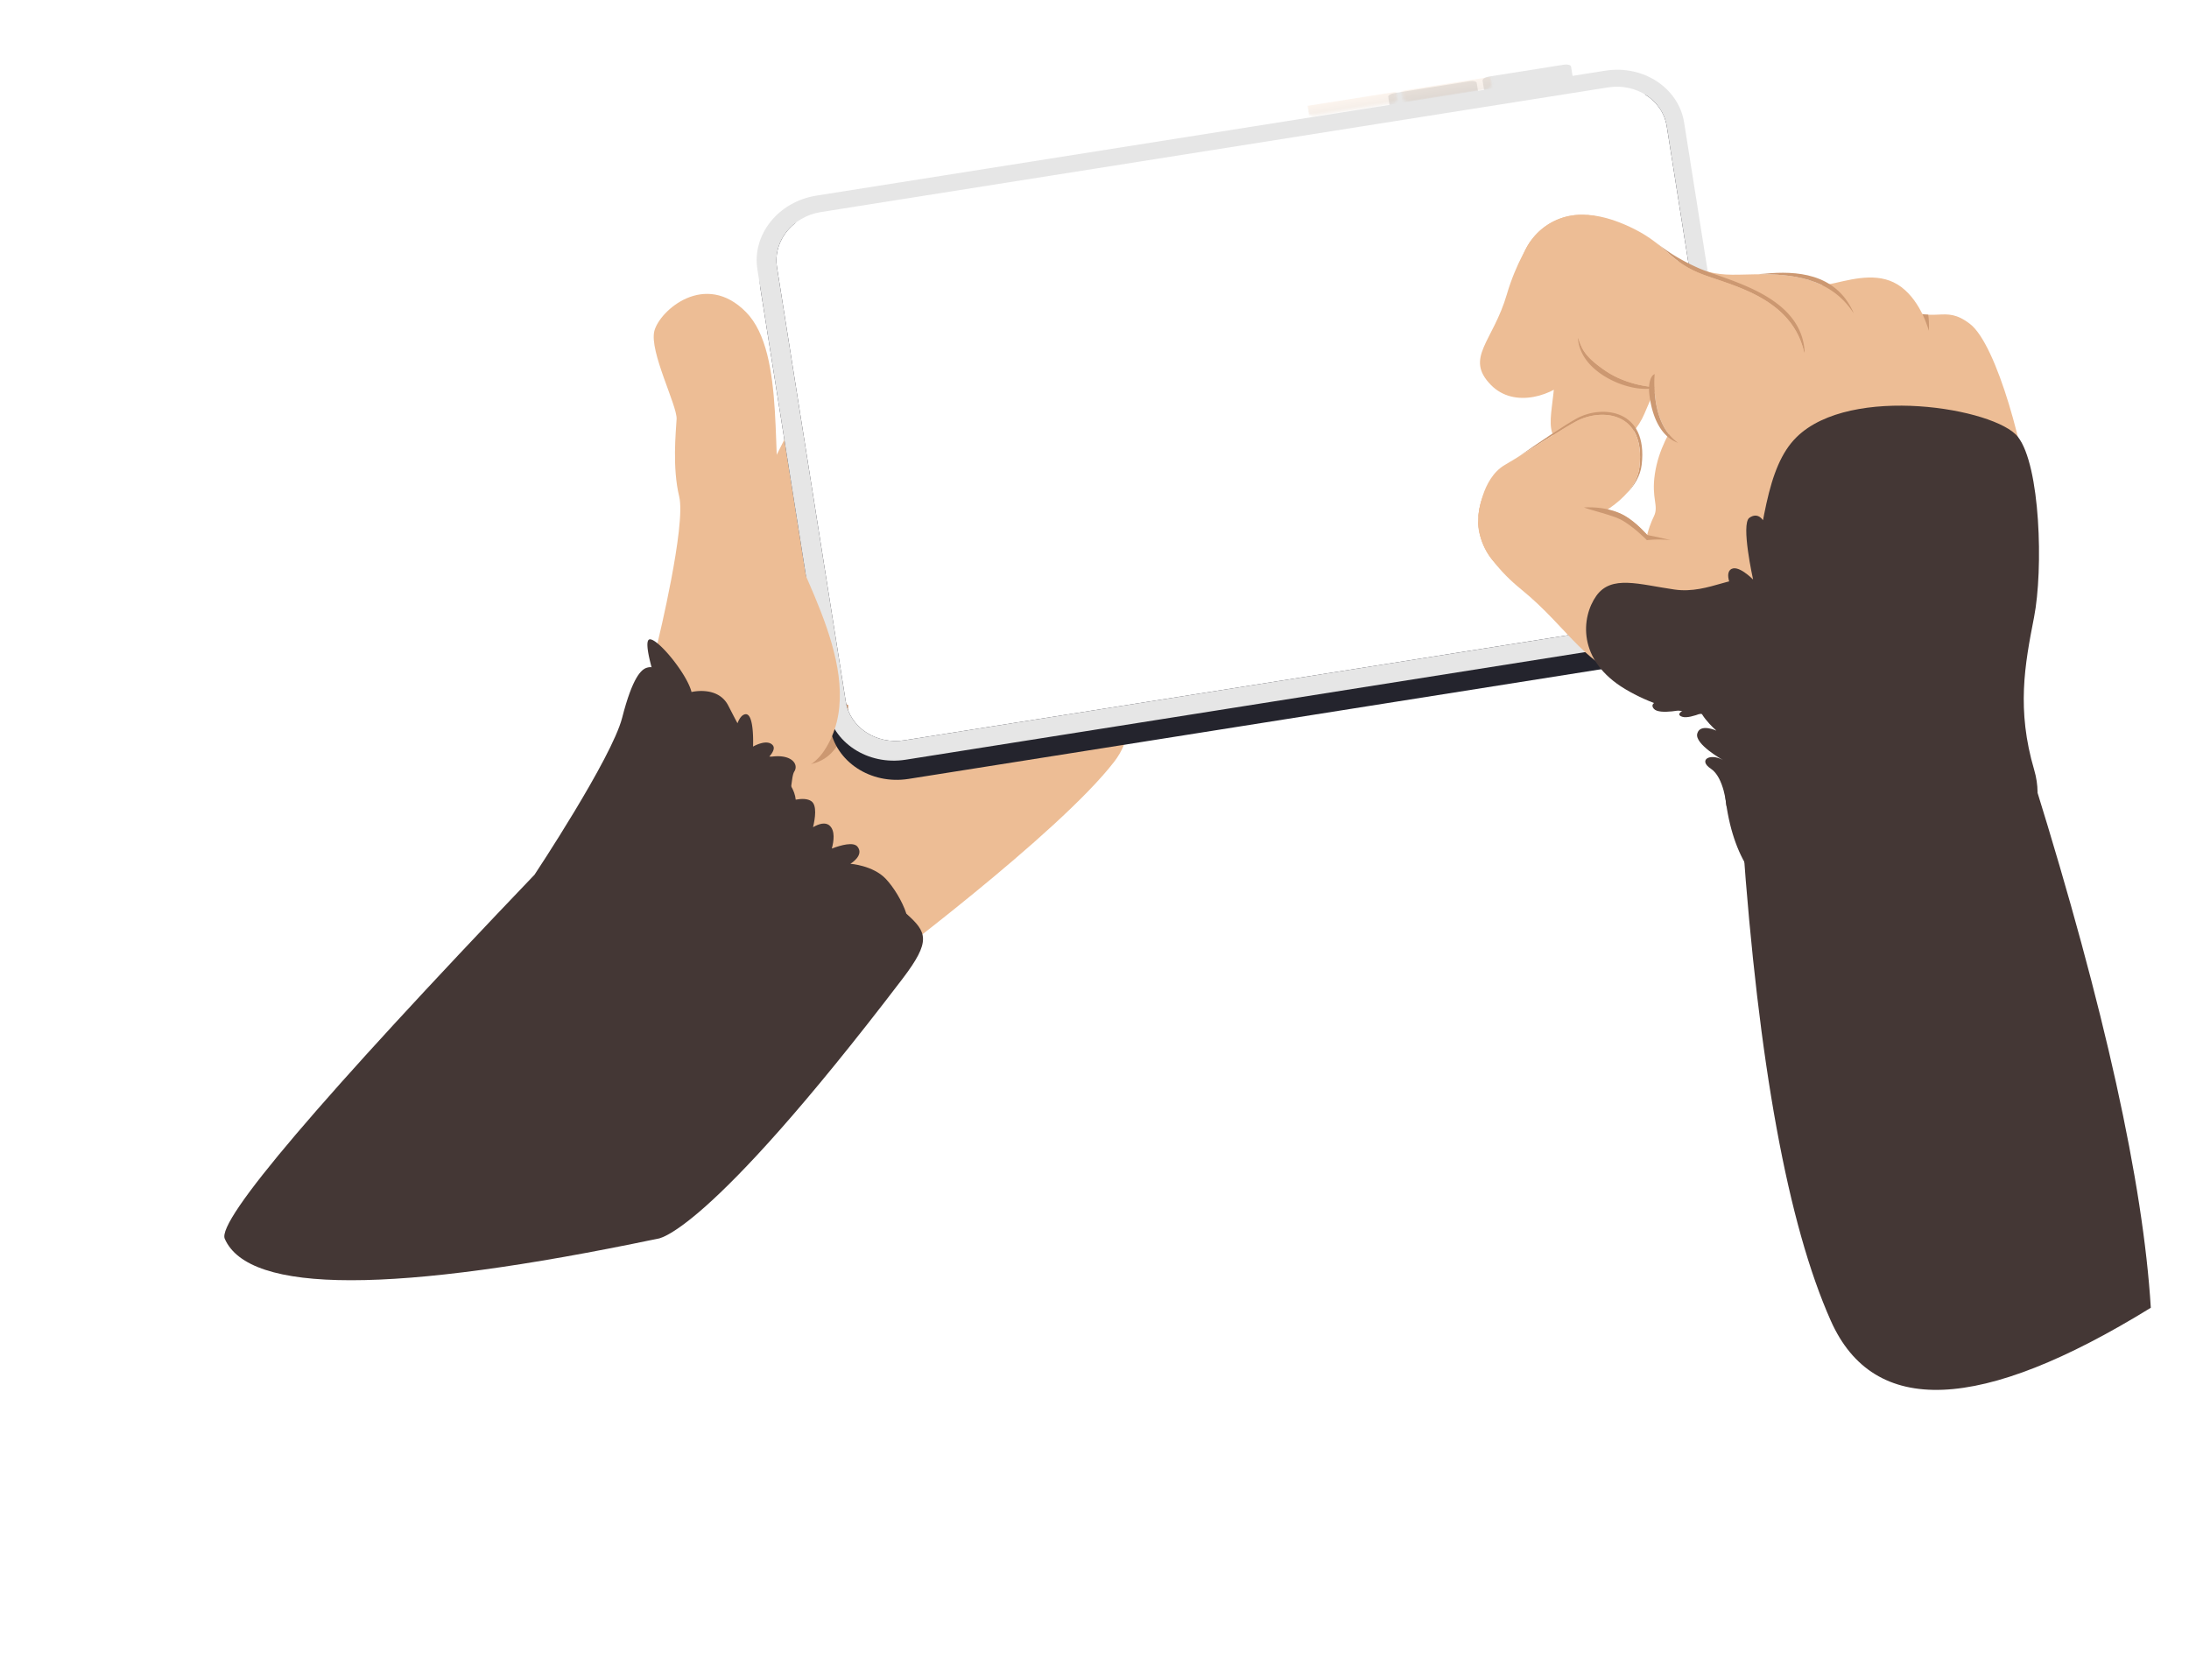
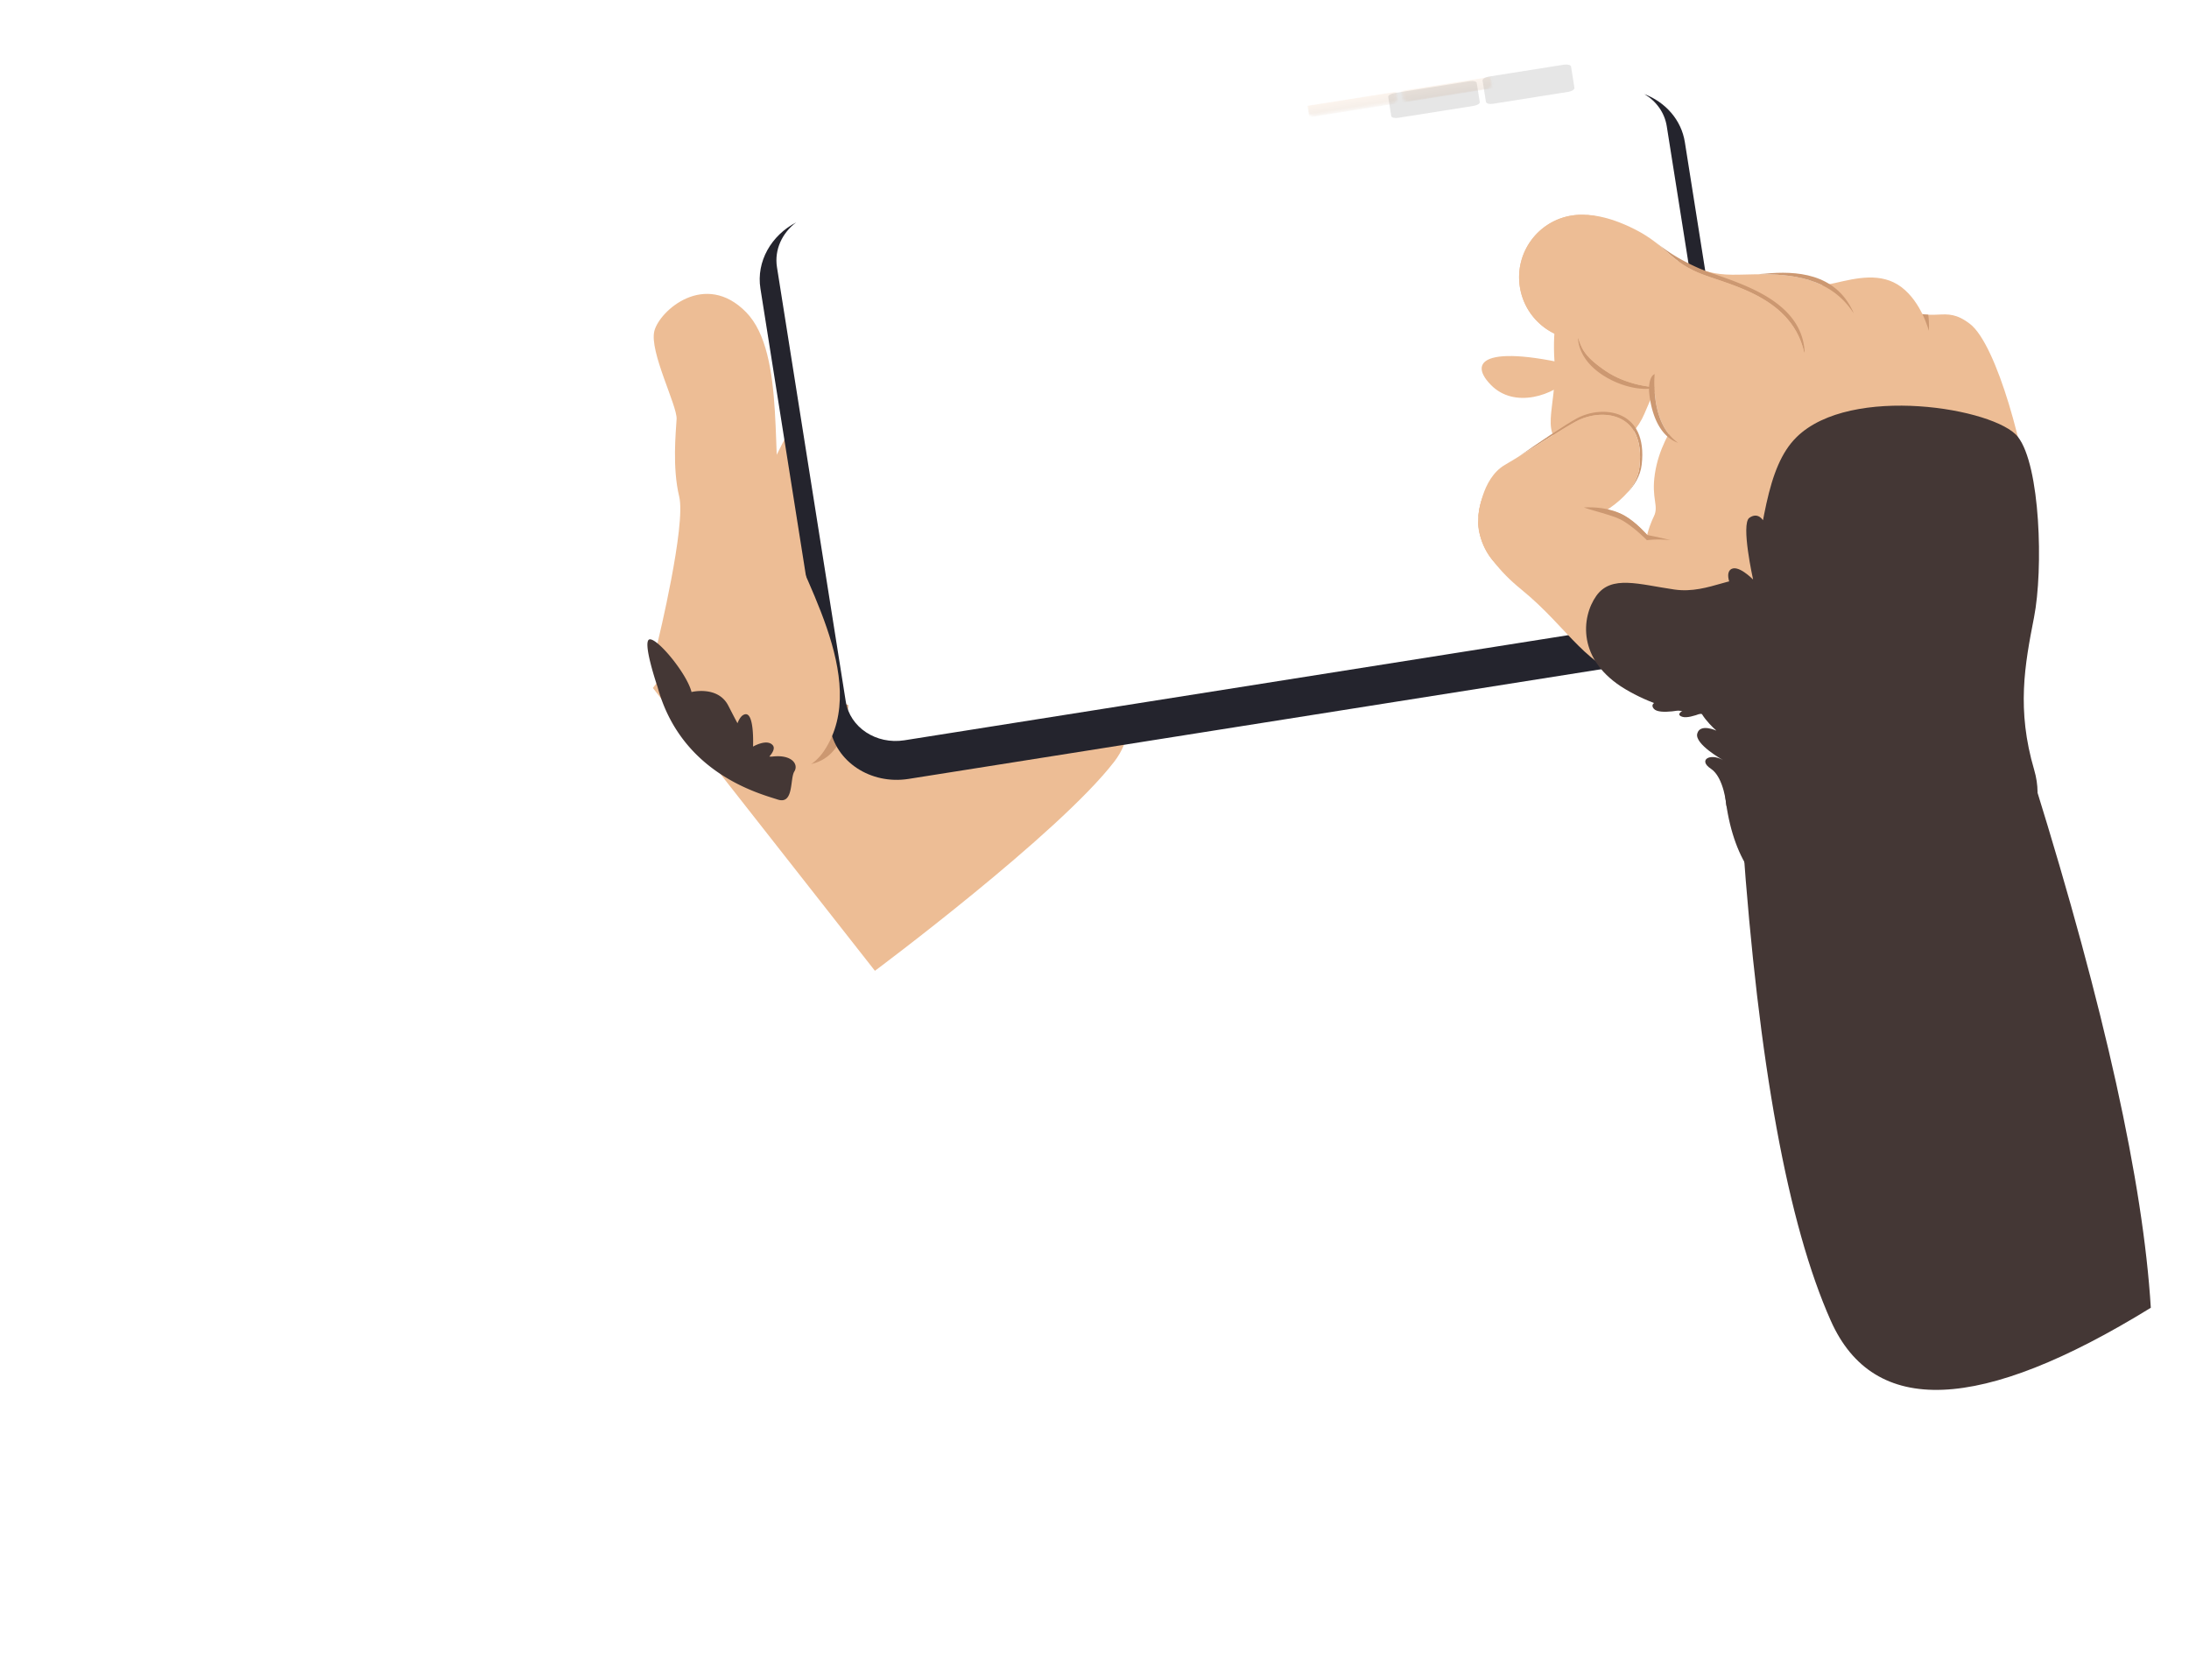
<svg xmlns="http://www.w3.org/2000/svg" xmlns:xlink="http://www.w3.org/1999/xlink" width="874.842" height="671.387" viewBox="0 0 874.842 671.387">
  <defs>
    <filter id="d" width="12.2%" height="29.3%" x="inf%" y="inf%" filterUnits="objectBoundingBox">
      <feOffset dx="10" dy="12" in="SourceAlpha" result="shadowOffsetOuter1" />
      <feGaussianBlur in="shadowOffsetOuter1" result="shadowBlurOuter1" stdDeviation="7" />
      <feColorMatrix in="shadowBlurOuter1" result="shadowMatrixOuter1" values="0 0 0 0 0 0 0 0 0 0 0 0 0 0 0 0 0 0 0.2 0" />
      <feMerge>
        <feMergeNode in="shadowMatrixOuter1" />
        <feMergeNode in="SourceGraphic" />
      </feMerge>
    </filter>
    <filter id="e" width="109.9%" height="104.5%" x="-5%" y="-1.4%" filterUnits="objectBoundingBox">
      <feOffset dy="4" in="SourceAlpha" result="shadowOffsetOuter1" />
      <feGaussianBlur in="shadowOffsetOuter1" result="shadowBlurOuter1" stdDeviation="3" />
      <feColorMatrix in="shadowBlurOuter1" result="shadowMatrixOuter1" values="0 0 0 0 0 0 0 0 0 0 0 0 0 0 0 0 0 0 0.3 0" />
      <feMerge>
        <feMergeNode in="shadowMatrixOuter1" />
        <feMergeNode in="SourceGraphic" />
      </feMerge>
    </filter>
    <linearGradient id="b" x1="100%" x2="-242.155%" y1="62.527%" y2="62.527%">
      <stop offset="0%" stop-color="#EDBD95" />
      <stop offset="100%" stop-color="#3E2915" />
    </linearGradient>
    <path id="a" d="M9.775 74.06h-8.55C.55 74.06 0 72.868 0 71.397V40.92c0-1.47.549-2.663 1.225-2.663h8.55c.676 0 1.225 1.192 1.225 2.663v30.478c0 1.471-.549 2.663-1.225 2.663m-.506-38.256H1.497c-.616 0-1.114-1.192-1.114-2.663V2.663C.383 1.193.88 0 1.497 0h7.772c.615 0 1.114 1.192 1.114 2.663V33.14c0 1.47-.499 2.663-1.114 2.663" />
  </defs>
  <g fill="none" fill-rule="evenodd" transform="rotate(-9 416.805 92.048)">
    <g transform="rotate(-7 1540.23 94.204)">
      <path fill="#EDBD95" d="M225.178 88.06s25.658-18.857 44.831-43.623c8.073-10.429 23.274-26.79 39.064-43.865 9.468-10.24-34.946 120.207-10.788 133.567 36.29 20.07 109.494 6.972 106.127 18.715-2.007 6.998-6.24 11.466-10.061 14.29-29.324 21.67-115.037 54.036-115.037 54.036L225.178 88.06z" />
-       <path fill="#443735" d="M293.615 187.035c-3.412-6.57-11.937-9.679-11.937-9.679s6.33-1.635 4.625-5.772c-.97-2.352-5.959-2.462-10.083-2.119 1.59-2.62 3.307-6.478 1.673-9.073-1.213-1.926-3.923-1.859-6.527-1.21 1.829-3.23 3.927-7.912 2.261-10.104-1.143-1.505-3.527-2.145-5.887-2.386 1.371-7.367-5.168-15.657-9.138-23.583-4.247-8.479-22.353-18.965-25.259-30.344-2.906-11.38-5.349-13.16-8.165-13.165-2.405-.002-6.588 2.009-15.082 16.491s-50.964 50.669-50.964 50.669C51.992 209.35-1.047 244.604.016 252.52c3.209 23.915 58.605 39.8 166.186 47.654 0 0 18.047 5.175 122.8-72.868 15.328-11.42 14.574-15.246 8.686-24.606-.169-5.2-1.982-11.641-4.073-15.665z" />
      <path fill="#CC9871" d="M287.133 107.981l11.204 8.133s-5.65 20.771-22.075 18.44c-25.162-3.573 10.871-26.573 10.871-26.573" />
    </g>
    <g transform="rotate(-90 300.95 -.705)">
      <path fill="#24242D" d="M202.856 0c10.966 0 20.311 7.595 23.88 18.24-3.285-6.202-9.431-10.375-16.472-10.375H34.516c-10.499 0-19.01 9.279-19.01 20.725v318.595c0 11.446 8.51 20.725 19.01 20.725h175.748c5.592 0 10.62-2.632 14.097-6.822-4.505 7.795-12.453 12.97-21.506 12.97H25.428C11.384 374.058 0 361.603 0 346.239V27.82C0 12.454 11.385 0 25.428 0h177.428z" />
-       <path fill="#E6E6E6" d="M210.616 0c14.044 0 25.428 12.486 25.428 27.889V347.11c0 15.403-11.385 27.889-25.428 27.889H33.188C19.145 375 7.76 362.514 7.76 347.111V27.888C7.76 12.486 19.145 0 33.19 0h177.427zm-.352 7.865H34.516c-10.499 0-19.01 9.279-19.01 20.725v318.595c0 11.446 8.51 20.725 19.01 20.725h175.748c10.498 0 19.01-9.279 19.01-20.725V28.59c0-11.446-8.512-20.725-19.01-20.725z" />
      <g transform="translate(230 259.8)">
        <mask id="c" fill="#fff">
          <use xlink:href="#a" />
        </mask>
        <use fill="#E6E6E6" xlink:href="#a" />
        <rect width="4.702" height="113.065" x="6.108" y="-32.505" fill="url(#b)" mask="url(#c)" opacity=".4" style="mix-blend-mode:luminosity" />
      </g>
    </g>
    <g transform="rotate(-6 1081.344 -2052.5)">
      <path fill="#EDBD95" d="M5.05 129.875s22.996-42.017 23.277-53.86c.28-11.844 5.329-25.098 7.011-30.174 1.683-5.076-3.646-29.045.56-36.376C40.107 2.133 61.702-8.583 73.2 11.72c11.498 20.304-6.731 61.475-7.011 83.47-.28 21.995 17.668 71.063-8.133 93.904-24.177 21.403-67.187-31.133-53.006-59.219" />
      <path fill="#443735" d="M37.533 186.07a6.318 6.318 0 0 1-1.308-.348c1.763-1.175 3.186-2.646 2.453-4.077-1.606-3.134-7.712-1.447-7.714-1.446.002-.004 4.03-12.706.44-13.275-1.443-.23-2.856 1.047-4.03 2.654-.676-2.801-1.232-5.557-1.765-7.898-1.987-8.739-12.751-8.912-12.751-8.912.165-7.327-7.287-23.854-10.612-24.645-3.326-.791-1.974 19.15-1.974 19.15.165 35.634 27.821 51.453 34.776 55.949 5.714 3.692 6.79-6.827 9.275-9.13 2.484-2.302.828-6.856-6.79-8.021" />
    </g>
    <g filter="url(#e)" transform="translate(570.106 115.289)">
      <path fill="#EDBD95" d="M85.81 86.292c-3.94 4.688-9.756 11.29-12.784 20.896C70 116.793 72.69 119.995 70 123.87c-2.691 3.876-7.065 11.121-9.924 32.017-2.86 20.896 23.89 61.002 34.655 64.71 10.765 3.707 102.09 5.392 106.632-5.393 4.541-10.785 16.42-45.798 17.934-69.22 1.514-23.424-3.128-68.426-12.525-78.314-9.265-9.75-13.183-1.287-28.116-12.048-10.023-7.224-49.282-6.74-64.252 0-14.97 6.74-26.75 28.475-28.594 30.67" />
      <path fill="#EDBD95" d="M190.102 67.802s-1.07-11.677-8.088-18.946c-7.017-7.268-17.314-6.346-25.938-5.761-8.95.607-13.925-.673-18.672 3.378-4.748 4.051-18.663 25.5-18.663 25.5l44.604 17.693 26.757-21.864z" />
      <path fill="#CC9871" d="M188.63 60.859c1.194 3.923 1.472 6.943 1.472 6.943s.726-2.722.777-6.363c-.715-.15-1.463-.34-2.25-.58" />
      <path fill="#EDBD95" d="M41.182 92.99c10.813 7.41 25.28-.249 31.422-10.114 6.143-9.866 17.018-25.86 17.018-25.86L45.745 33.423S41.677 43 40.468 56.14c-1.822 19.785-11.911 28.197.714 36.849" />
      <path fill="#EDBD95" d="M91.97 35.375c4.623 13.007-2.153 27.306-15.136 31.937-12.982 4.632-27.254-2.157-31.877-15.164-4.624-13.007 2.153-27.305 15.135-31.937 12.983-4.632 27.255 2.158 31.878 15.164" />
      <path fill="#EDBD95" d="M91.908 35.202c4.719 12.973-1.953 27.32-14.9 32.048-12.95 4.728-27.27-1.956-31.99-14.928C40.3 39.349 46.973 25 59.92 20.273c12.948-4.727 27.27 1.957 31.988 14.93m71.276 24.975c5.815 15.985-2.406 33.666-18.362 39.491-15.955 5.826-33.346 7.185-39.418-18.396-3.929-16.552 2.406-33.667 18.362-39.492 15.956-5.825 33.604 2.411 39.418 18.397" />
      <path fill="#EDBD95" d="M65.862 18.894s7.235-1.681 20.065 2.012c12.83 3.693 15.545 9.301 27.595 12.01 12.049 2.708 39.545 1.455 48.575 24.65l-56.693 23.707s-10.607 1.633-20.644-2.74c-10.037-4.375-10.893-7.193-13.472-11.497-2.58-4.305-5.426-48.142-5.426-48.142" />
      <path fill="#CC9871" d="M126.228 34.838c12.669 1.886 28.389 5.677 35.283 21.324l-.13-.687c-4.614-16.332-19.928-19.685-32.422-20.443-.26-.017-2.585-.242-2.73-.194" />
-       <path fill="#EDBD95" d="M13.916 61.894c7.627 10.67 23.836 8.438 32.98 1.275 9.143-7.162 24.827-18.46 24.827-18.46L38.56 7.495s-7.095 7.601-12.722 19.533C17.366 44.992 5.01 49.434 13.916 61.894" />
+       <path fill="#EDBD95" d="M13.916 61.894c7.627 10.67 23.836 8.438 32.98 1.275 9.143-7.162 24.827-18.46 24.827-18.46s-7.095 7.601-12.722 19.533C17.366 44.992 5.01 49.434 13.916 61.894" />
      <path fill="#EDBD95" d="M81.325 25.184C81.223 38.99 69.97 50.1 56.189 49.999c-13.78-.102-24.87-11.377-24.768-25.183C31.52 11.009 42.776-.101 56.556 0c13.781.101 24.87 11.376 24.769 25.183" />
      <path fill="#EDBD95" d="M81.325 25c0 13.806-11.171 24.999-24.952 24.999-13.781 0-24.953-11.193-24.953-25C31.42 11.194 42.592 0 56.373 0c13.78 0 24.952 11.193 24.952 25m58.433 47.915c0 17.014-13.767 30.806-30.748 30.806-16.982 0-33.786-4.688-30.749-30.806 1.966-16.9 13.767-30.806 30.749-30.806 16.981 0 30.748 13.793 30.748 30.806" />
      <path fill="#CC9871" d="M78.261 72.915s-10.525-2.104-18.46-9.656c-7.576-7.212-7.775-10.22-8.606-14.768-.462 3.48.232 10.027 7.607 16.61 4.351 3.885 9.568 6.433 13.662 7.472 2.94.746 4.333.737 5.786.443l.011-.1zm24.931-44.209C92.797 22.028 88.696 16.455 85.445 13.52a.083.083 0 0 0-.008-.007c6.469 6.063 8.404 11.246 16.977 16.754 10.18 6.54 35.575 14.594 37.144 38.303l.2-.01c2.48-22.766-26.17-33.175-36.566-39.853" />
      <path fill="#EDBD95" d="M62.427.742s7.373.903 18.165 8.774c10.792 7.87 11.427 14.071 21.822 20.75 10.395 6.678 36.657 14.932 37.215 39.823l-61.368 2.826s-10.525-2.104-18.46-9.656c-7.935-7.553-7.776-10.495-8.729-15.424C50.12 42.906 62.427.742 62.427.742" />
      <path fill="#CC9871" d="M78.261 72.915a41.99 41.99 0 0 1 .922-5.137c-1.669.339-3.216 3.342-3.375 7.77-.312 8.694 1.746 17.217 8.325 20.851-4.691-4.618-7.212-11.967-5.872-23.484" />
      <path fill="#EDBD95" d="M50.016 118.418c0 13.807-11.172 25-24.953 25-13.781 0-24.953-11.193-24.953-25 0-13.806 11.172-24.999 24.953-24.999 13.78 0 24.953 11.193 24.953 25" />
      <path fill="#CC9871" d="M45.97 80.312c-5.082 1.724-17.23 7.474-25.901 11.656 9.45-3.92 20.607-8.888 25.304-10.482 10.794-3.66 27.975.58 21.985 22.044-1.103 3.952-3.683 7.244-7.18 9.988 4.023-2.893 7.008-6.434 8.218-10.768 5.99-21.463-11.63-26.1-22.425-22.438" />
      <path fill="#EDBD95" d="M.743 112.801s3.43-14.531 13.562-18.499c10.132-3.968 25.365-10.88 31.068-12.815 10.794-3.661 27.975.58 21.985 22.043-6.227 22.31-59.5 23.623-59.5 23.623L.743 112.8z" />
      <path fill="#EDBD95" d="M50.016 118.418c0 13.807-11.172 25-24.953 25-13.781 0-24.953-11.193-24.953-25 0-13.806 11.172-24.999 24.953-24.999 13.78 0 24.953 11.193 24.953 25m57.566 51.314c0 17.804-14.405 32.236-32.176 32.236-17.77 0-32.176-14.432-32.176-32.236 0-17.803 14.406-32.236 32.176-32.236 17.77 0 32.176 14.433 32.176 32.236" />
      <path fill="#EDBD95" d="M89.115 140.562c-14.363-6.76-22.905-9.703-22.905-9.703s-4.136-6.418-8.54-9.627c-4.405-3.209-15.882-6.284-15.882-6.284H.35s-3.67 11.232 12.745 29.55c16.415 18.317 21.086 36.112 39.103 41.99 18.016 5.876 36.917-45.926 36.917-45.926" />
      <path fill="#CC9871" d="M56.632 123.052c4.404 3.208 9.105 9.82 9.105 9.82s3.796.004 9.329 1.445c-5.697-2.37-8.856-3.458-8.856-3.458s-3.497-5.724-7.779-9.096c-5.332-4.2-11.745-5.34-15.536-5.765 2.797 1.615 10.593 4.763 13.737 7.054" />
      <path fill="#443735" d="M107.582 156.392c-8.113-5.92-20.381 1.91-34.064-2.321s-23.987-9.816-31.251-2.37c-7.264 7.447-11.656 24.202 5.574 38.587 17.23 14.385 43.751 22.34 57.434 9.139 13.683-13.2 12.612-35.518 2.307-43.035" />
      <path fill="#443735" d="M81.398 203.252s-9.523 3.165-12.726 1.56c-3.203-1.604 1.915-2.843 1.915-2.843s-10.847.834-12.65-2.095c-1.801-2.928 3.442-2.84 3.442-2.84l-20.22-15.844s-.496-.726-1.406-1.73c-.909-1.002 1.407-1.479 1.407-1.479l11.811-10.273 28.427 35.544zm49.882-101.728c24.68-17.593 80.25 1.01 87.349 13.72 7.098 12.71 1.788 53.949-4.896 72.257-6.685 18.31-12.71 35.335-9.489 60.266 3.223 24.93-21.125 43.046-61.943 45.916-40.818 2.87-69.929-13.147-59.724-72.515 3.399-19.773 13.727-40.468 19.085-55.728 10.732-30.558 15.582-53.91 29.618-63.916" />
      <path fill="#443735" d="M80.526 242.775s.853-11.388-3.818-15.666c-4.67-4.28.668-6.384 5.339-2.658 0 0-10.277-8.04-8.542-12.05 1.735-4.011 7.74 0 7.74 0s-7.873-9.36-4.803-13.237c3.07-3.877 11.185 2.805 11.185 2.805l10.168-40.51s-4.271-9.36-1.068-11.632c3.203-2.273 8.468 5.242 8.468 5.242s-1.437-22.758 2.387-24.63c3.825-1.871 5.217 1.852 5.217 1.852s6.509-10.172 11.684-17.53c3.074-4.37 5.608-1.651 5.608-1.651l20.018-14.76s3.44-.93 5.676-1.144c2.235-.214 0 6.077 0 6.077s7.473-4.152 10.009-3.216c2.536.936.955 3.665.955 3.665l14.722-.033 25.835 2.511s-4.294.432-1.892 1.635c2.402 1.204 1.273 8.25 1.273 8.25s4.6-.724 6.734.795c2.135 1.518-1.72 3.243-1.72 3.243s4.79-1.725 5.857.681c1.068 2.407-1.868 8.178-1.868 8.178l-61.269 37.184-59.562 84.465-14.333-7.866z" />
      <path fill="#443735" d="M84.838 256.759c-7.792 89.83-6.232 155.094 4.682 195.791 10.914 40.698 53.29 45.653 127.127 14.864 4.798-49.844.469-121.114-12.988-213.811-13.457-92.698-53.064-91.646-118.82 3.156z" />
    </g>
  </g>
</svg>